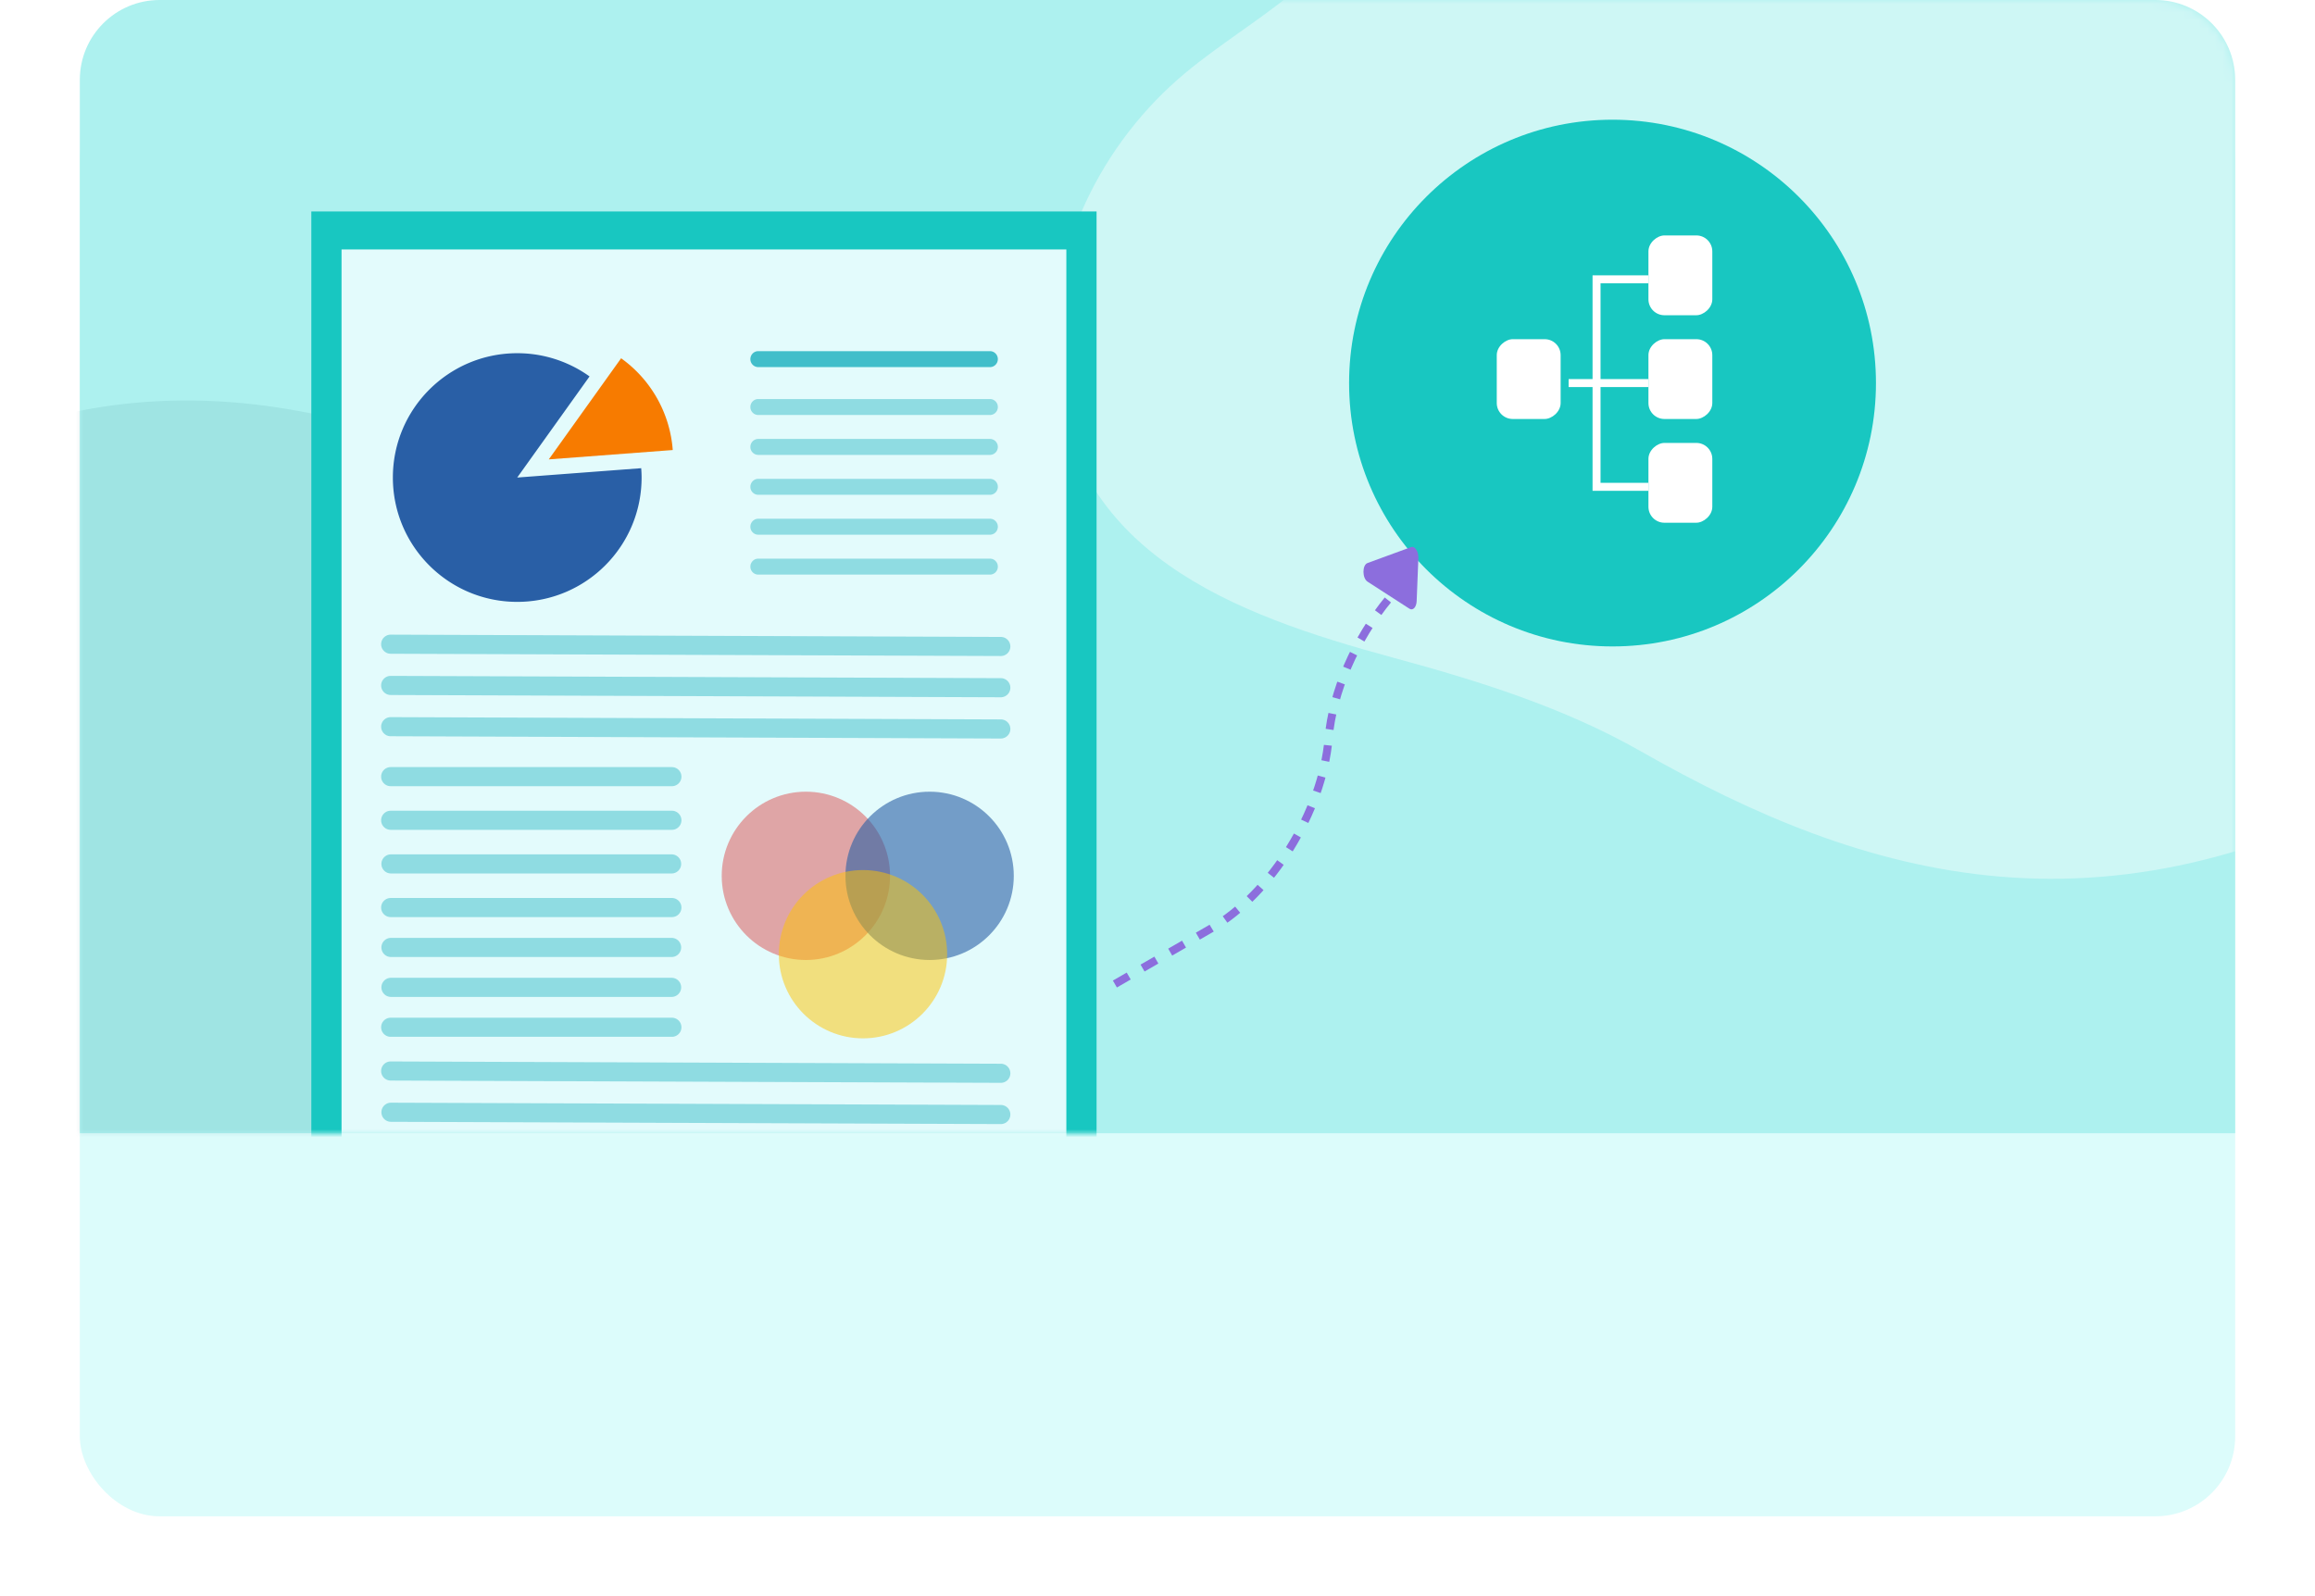
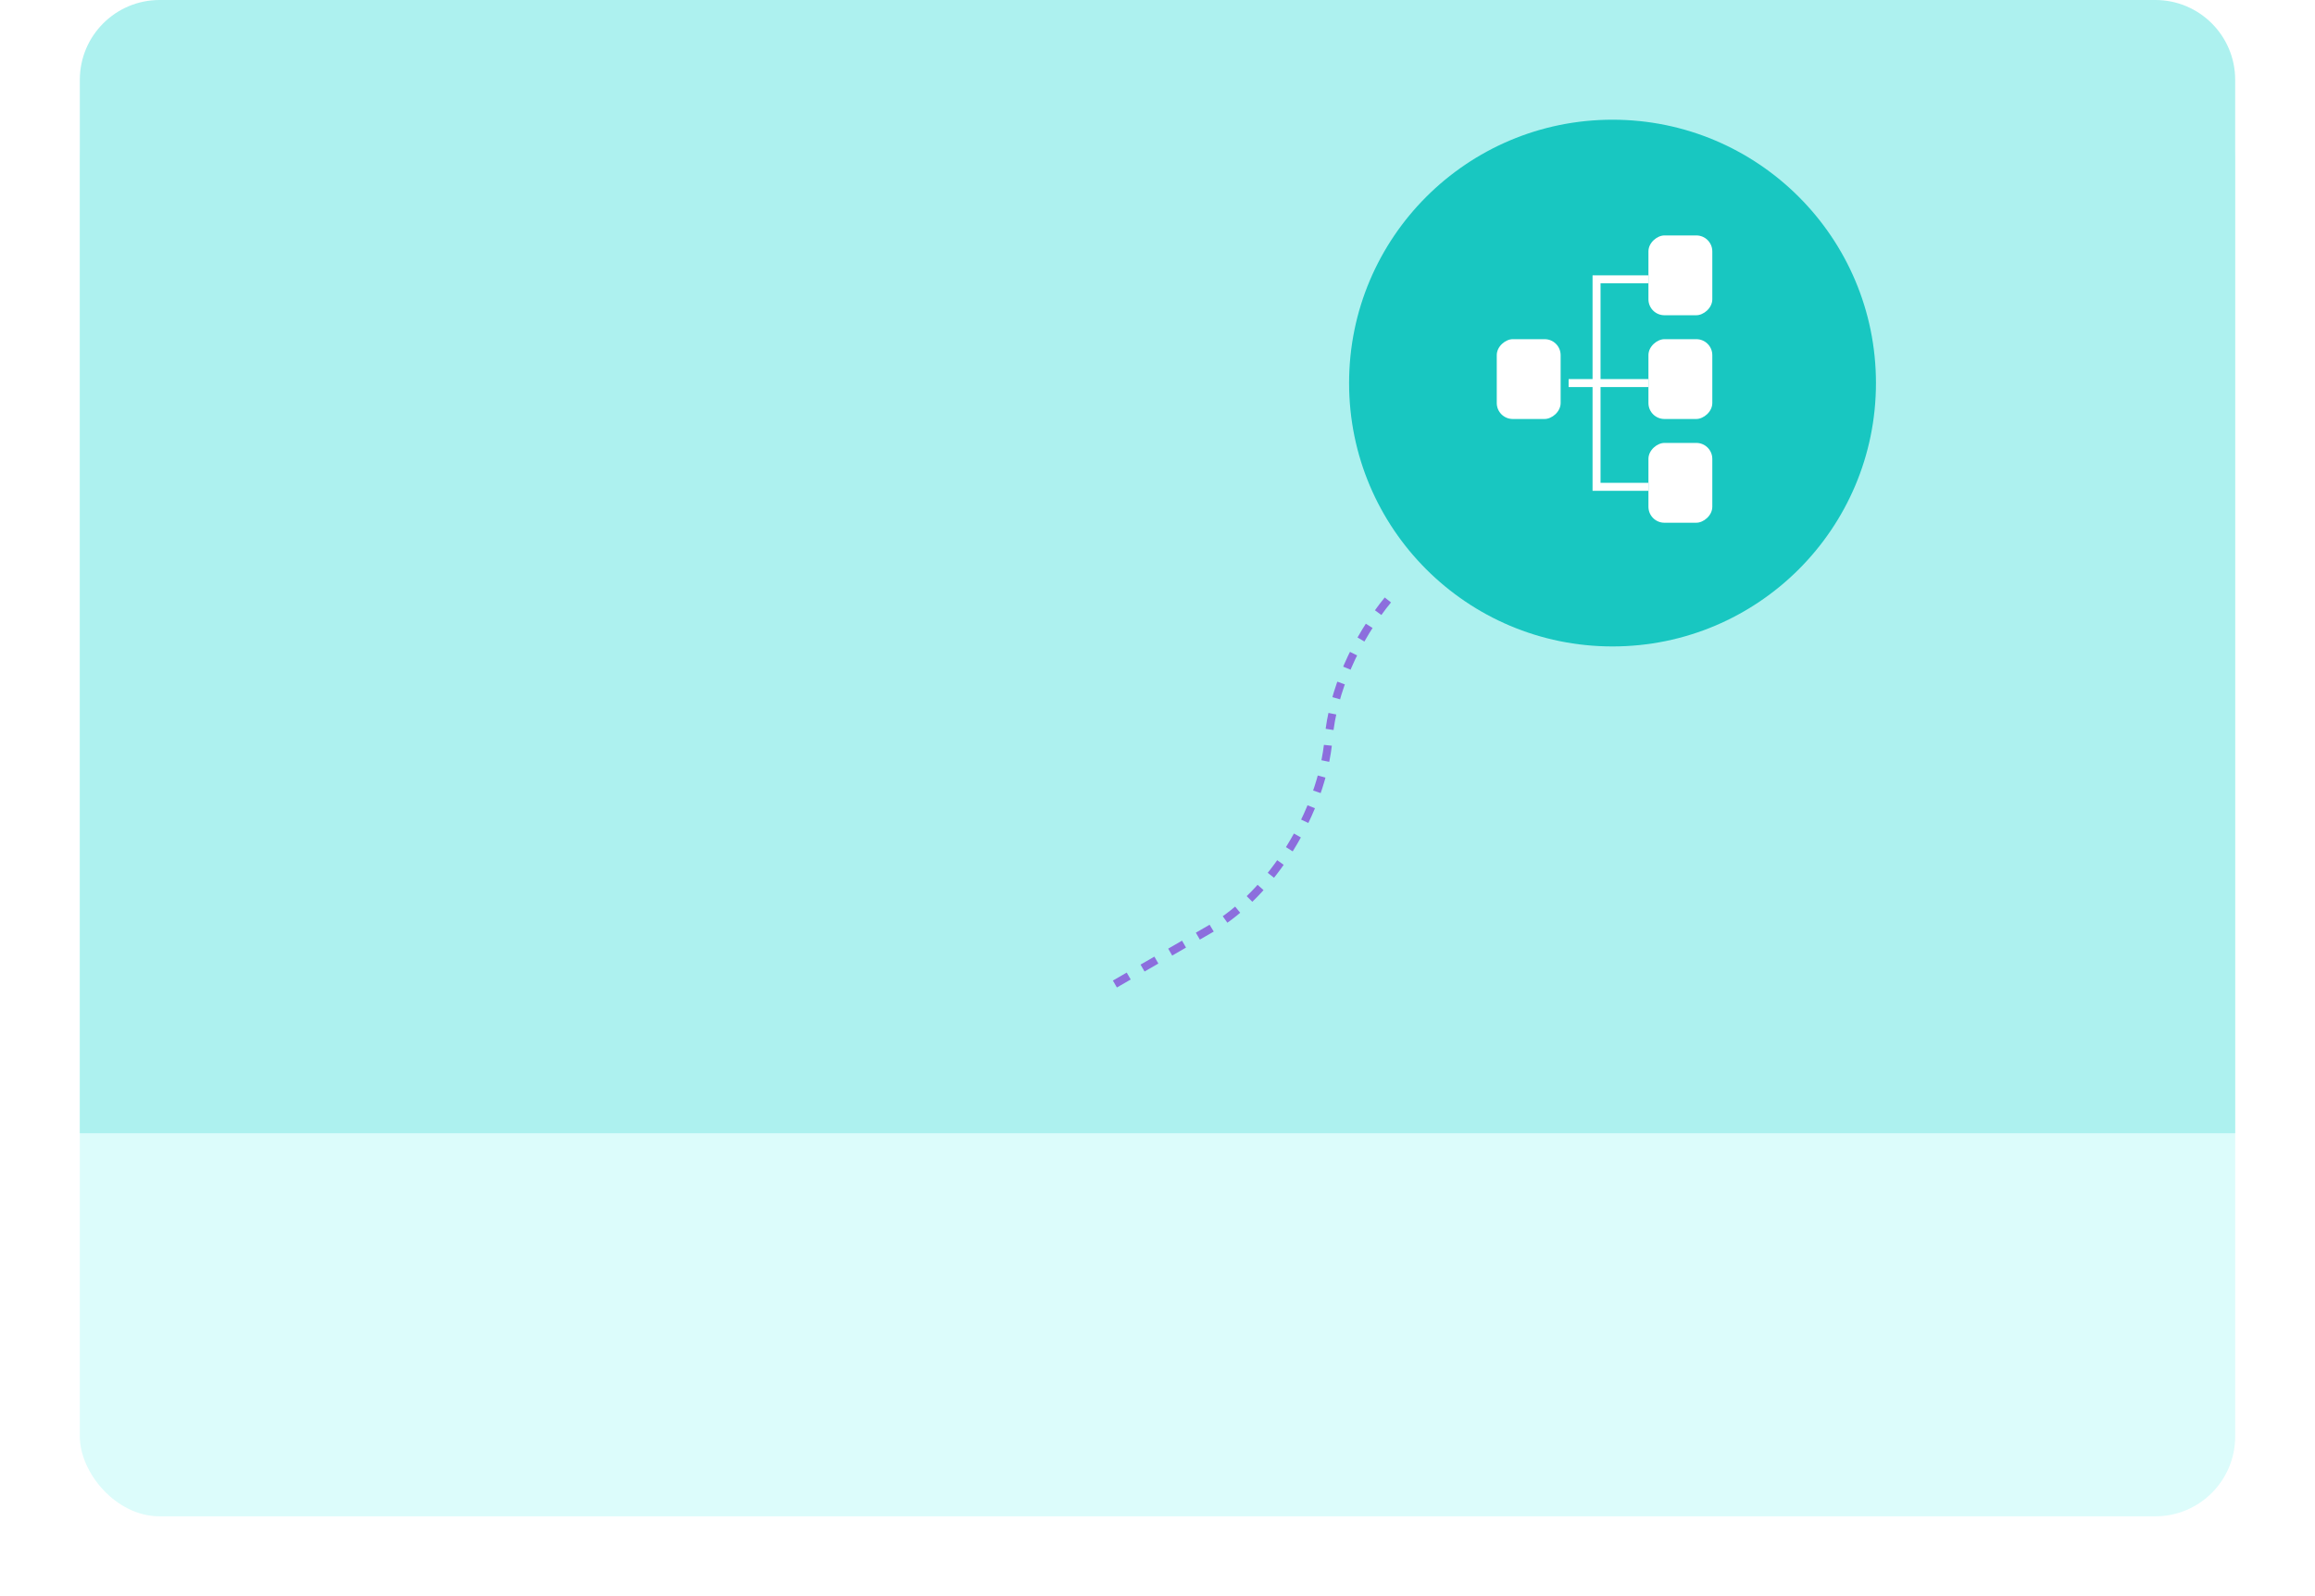
<svg xmlns="http://www.w3.org/2000/svg" width="290" height="200" fill="none">
  <g filter="url(#a)">
    <rect x="10" width="270" height="180" rx="10" fill="#DCFCFB" />
  </g>
  <path d="M10 10c0-5.523 4.477-10 10-10h250c5.523 0 10 4.477 10 10v132H10V10Z" fill="#ADF1EF" />
  <mask id="b" style="mask-type:alpha" maskUnits="userSpaceOnUse" x="10" y="0" width="270" height="142">
-     <path d="M10 10c0-5.523 4.477-10 10-10h250c5.523 0 10 4.477 10 10v132H10V10Z" fill="#ADFFFC" />
-   </mask>
+     </mask>
  <g mask="url(#b)">
    <path opacity=".15" d="M63.085 59.654c9.11 3.895 18.984 5.792 28.841 7.29 18.545 2.817 37.833 7.562 41.724 28.81 2.229 12.174-2.409 25.101-10.97 34.039-6.729 7.024-16.248 12.75-17.933 22.33-1.436 8.165 3.552 16.342 2.59 24.576-.947 8.108-7.807 13.931-14.301 18.877-24.734 18.838-96.09 21.579-123.496-5.059-34.775-33.801-28.494-96.098 4.602-121.773 33.513-25.999 62.494-20.397 88.943-9.09Z" fill="#5099A0" />
    <path opacity=".4" d="M205.511 94.121c-9.573-5.454-20.242-8.798-30.943-11.698-20.132-5.456-40.843-13.135-42.456-37.101-.925-13.733 5.833-27.428 16.421-36.221 8.322-6.91 19.562-12.033 22.634-22.405 2.618-8.84-1.859-18.504.244-27.48 2.07-8.838 10.386-14.404 18.186-19.048 29.706-17.687 108.889-11.699 135.8 21.194 34.149 41.739 19.338 109.77-20.471 133.955-40.311 24.49-71.622 14.639-99.415-1.196Z" fill="#fff" />
    <path d="M137.367 26.497H39v123.638h98.367V26.497Z" fill="#18C7C1" />
    <path d="M133.581 31.256H42.785v114.121h90.796V31.256Z" fill="#E3FBFC" />
    <path d="m64.793 59.837 9.06-12.669a15.504 15.504 0 0 0-9.06-2.91c-8.604 0-15.578 6.976-15.578 15.58s6.975 15.579 15.578 15.579c8.604 0 15.58-6.975 15.58-15.58 0-.394-.02-.784-.05-1.171l-15.53 1.171Z" fill="#295FA6" />
    <path d="M84.276 56.39a15.557 15.557 0 0 0-6.47-11.497l-9.06 12.669 15.53-1.172Z" fill="#F77B00" />
    <path opacity=".39" d="M124.014 52H94.986A.993.993 0 0 1 94 51c0-.552.441-1 .986-1h29.028c.545 0 .986.448.986 1s-.442 1-.986 1Z" fill="#0BA9B9" />
    <path opacity=".75" d="M124.014 46H94.986A.993.993 0 0 1 94 45c0-.552.441-1 .986-1h29.028c.545 0 .986.448.986 1s-.442 1-.986 1Z" fill="#0BA9B9" />
    <path opacity=".39" d="M124.014 57H94.986A.993.993 0 0 1 94 56c0-.552.441-1 .986-1h29.028c.545 0 .986.448.986 1s-.442 1-.986 1ZM124.014 62H94.986A.993.993 0 0 1 94 61c0-.552.441-1 .986-1h29.028c.545 0 .986.448.986 1s-.442 1-.986 1ZM124.014 67H94.986A.993.993 0 0 1 94 66c0-.552.441-1 .986-1h29.028c.545 0 .986.448.986 1s-.442 1-.986 1ZM124.014 72H94.986A.993.993 0 0 1 94 71c0-.552.441-1 .986-1h29.028c.545 0 .986.448.986 1s-.442 1-.986 1ZM84.166 98.513H48.942a1.196 1.196 0 0 1 0-2.392h35.225a1.196 1.196 0 1 1 0 2.392ZM84.166 103.98H48.942a1.196 1.196 0 1 1 0-2.392h35.225a1.196 1.196 0 1 1 0 2.392ZM84.166 109.448H48.942a1.197 1.197 0 0 1 0-2.393h35.225a1.197 1.197 0 0 1 0 2.393ZM84.166 114.915H48.942a1.196 1.196 0 1 1 0-2.392h35.225a1.196 1.196 0 1 1 0 2.392ZM84.166 119.915H48.942a1.197 1.197 0 0 1 0-2.393h35.225a1.197 1.197 0 0 1 0 2.393ZM84.166 124.915H48.942a1.197 1.197 0 0 1 0-2.393h35.225a1.197 1.197 0 0 1 0 2.393ZM84.166 129.915H48.942a1.196 1.196 0 1 1 0-2.392h35.225a1.196 1.196 0 1 1 0 2.392ZM125.366 82.202l-76.428-.285a1.196 1.196 0 1 1 .009-2.393l76.428.286a1.196 1.196 0 1 1-.009 2.392ZM125.366 87.37l-76.428-.285a1.196 1.196 0 1 1 .009-2.393l76.428.285a1.196 1.196 0 1 1-.009 2.393ZM125.366 92.538l-76.428-.286a1.196 1.196 0 1 1 .009-2.392l76.428.285a1.196 1.196 0 1 1-.009 2.393ZM125.366 135.683l-76.428-.286a1.196 1.196 0 1 1 .009-2.393l76.428.286a1.196 1.196 0 1 1-.009 2.393ZM125.366 140.85l-76.428-.285a1.197 1.197 0 0 1 .009-2.393l76.428.285a1.196 1.196 0 1 1-.009 2.393Z" fill="#0BA9B9" />
    <path opacity=".43" d="M100.954 120.29c5.823 0 10.543-4.721 10.543-10.544s-4.72-10.544-10.543-10.544c-5.823 0-10.544 4.721-10.544 10.544s4.72 10.544 10.544 10.544Z" fill="#DB3537" />
    <path opacity=".6" d="M116.454 120.29c5.823 0 10.543-4.721 10.543-10.544s-4.72-10.544-10.543-10.544c-5.823 0-10.544 4.721-10.544 10.544s4.721 10.544 10.544 10.544Z" fill="#295FA6" />
    <path opacity=".5" d="M108.106 130.108c5.823 0 10.544-4.72 10.544-10.544 0-5.823-4.721-10.543-10.544-10.543s-10.543 4.72-10.543 10.543c0 5.824 4.72 10.544 10.543 10.544Z" fill="#FFC400" />
  </g>
  <path fill-rule="evenodd" clip-rule="evenodd" d="M202 15c18.226 0 33.001 14.775 33.001 33 0 18.226-14.775 33-33.001 33-18.225 0-33-14.774-33-33 0-18.225 14.775-33 33-33Z" fill="#18C7C1" />
  <rect x="187.5" y="52.5" width="10" height="8" rx="2" transform="rotate(-90 187.5 52.5)" fill="#fff" />
  <rect x="206.5" y="65.5" width="10" height="8" rx="2" transform="rotate(-90 206.5 65.5)" fill="#fff" />
  <rect x="206.5" y="52.5" width="10" height="8" rx="2" transform="rotate(-90 206.5 52.5)" fill="#fff" />
  <rect x="206.5" y="39.5" width="10" height="8" rx="2" transform="rotate(-90 206.5 39.5)" fill="#fff" />
  <path fill-rule="evenodd" clip-rule="evenodd" d="M200.5 35.5v12h6v1h-6v12h6v1h-7v-13h-3v-1h3v-13h7v1h-6Z" fill="#fff" />
  <path d="m139.662 123.301 12.069-6.968c7.569-4.37 13.915-14.639 14.699-23.785.502-5.848 3.33-12.405 7.57-17.548" stroke="#8C6EDD" stroke-dasharray="2 2" />
-   <path fill-rule="evenodd" clip-rule="evenodd" d="M177.679 69.939c.034-.844-.438-1.559-.914-1.385l-5.456 1.996c-.679.249-.675 1.898.006 2.337l5.242 3.384c.436.282.877-.181.908-.952l.214-5.38Z" fill="#8C6EDD" />
  <defs>
    <filter id="a" x="0" y="0" width="290" height="200" filterUnits="userSpaceOnUse" color-interpolation-filters="sRGB">
      <feFlood flood-opacity="0" result="BackgroundImageFix" />
      <feColorMatrix in="SourceAlpha" values="0 0 0 0 0 0 0 0 0 0 0 0 0 0 0 0 0 0 127 0" result="hardAlpha" />
      <feOffset dy="10" />
      <feGaussianBlur stdDeviation="5" />
      <feColorMatrix values="0 0 0 0 0 0 0 0 0 0 0 0 0 0 0 0 0 0 0.05 0" />
      <feBlend in2="BackgroundImageFix" result="effect1_dropShadow_2428_10922" />
      <feBlend in="SourceGraphic" in2="effect1_dropShadow_2428_10922" result="shape" />
    </filter>
  </defs>
</svg>